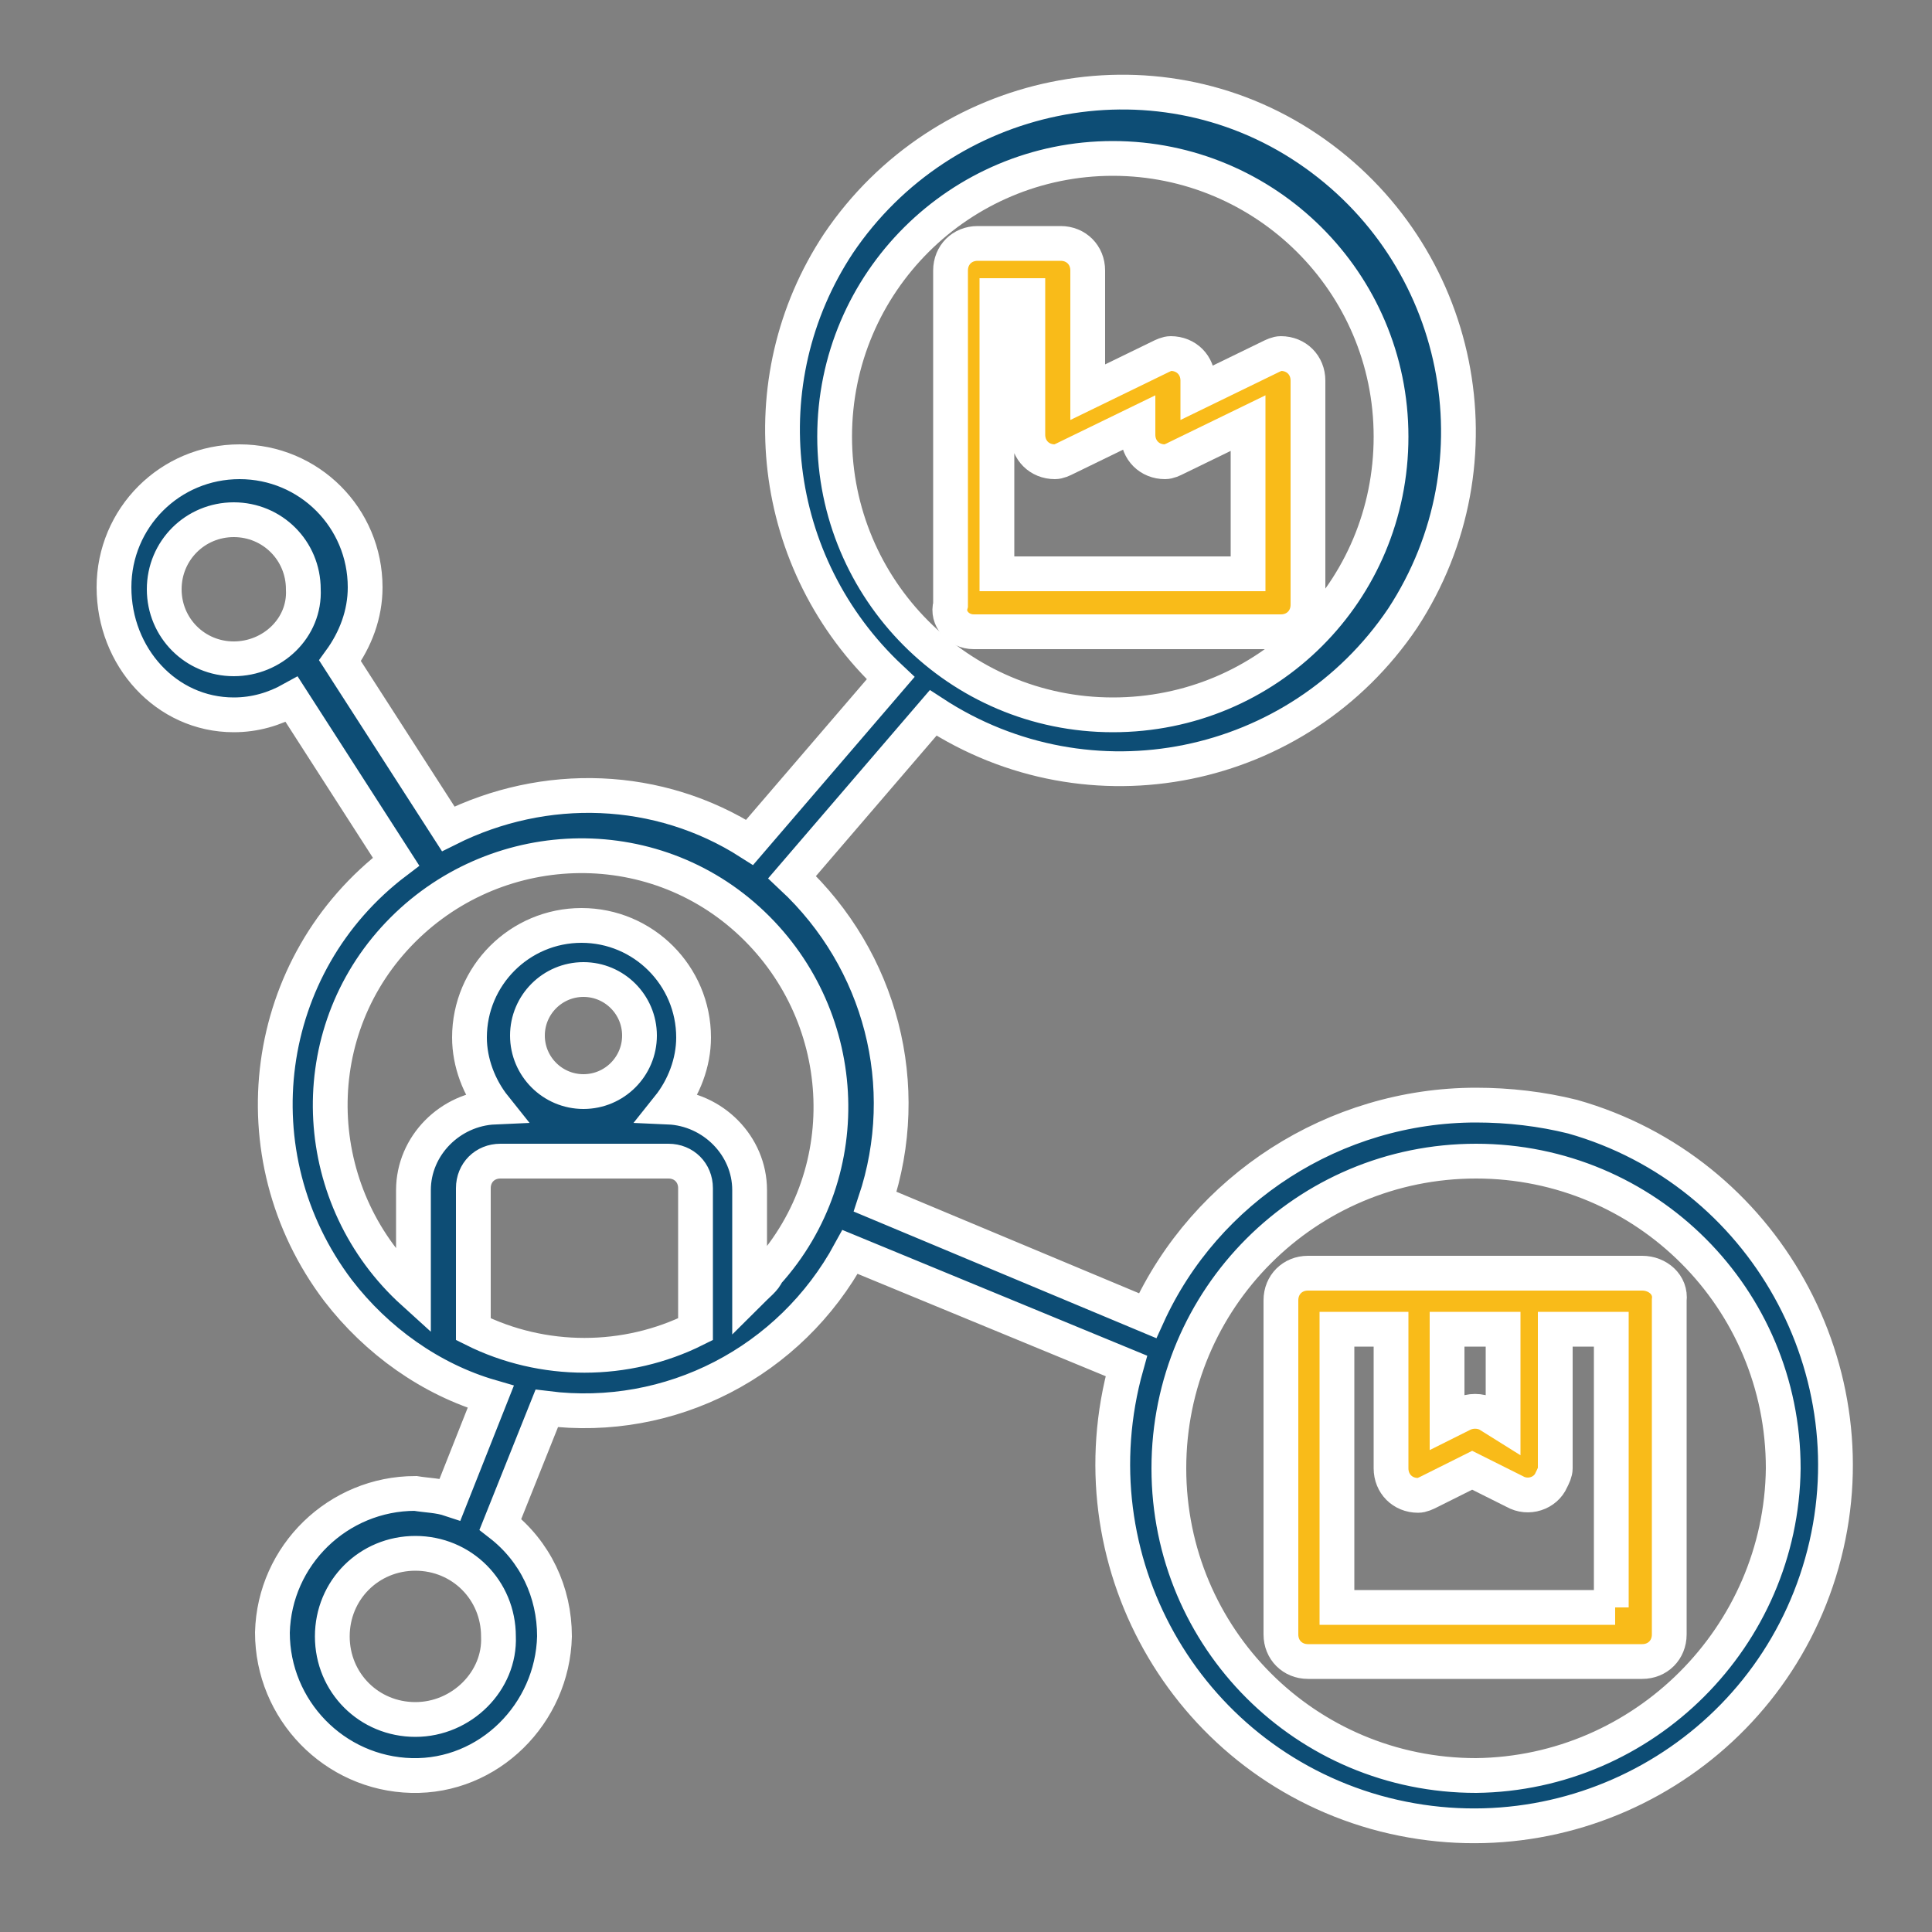
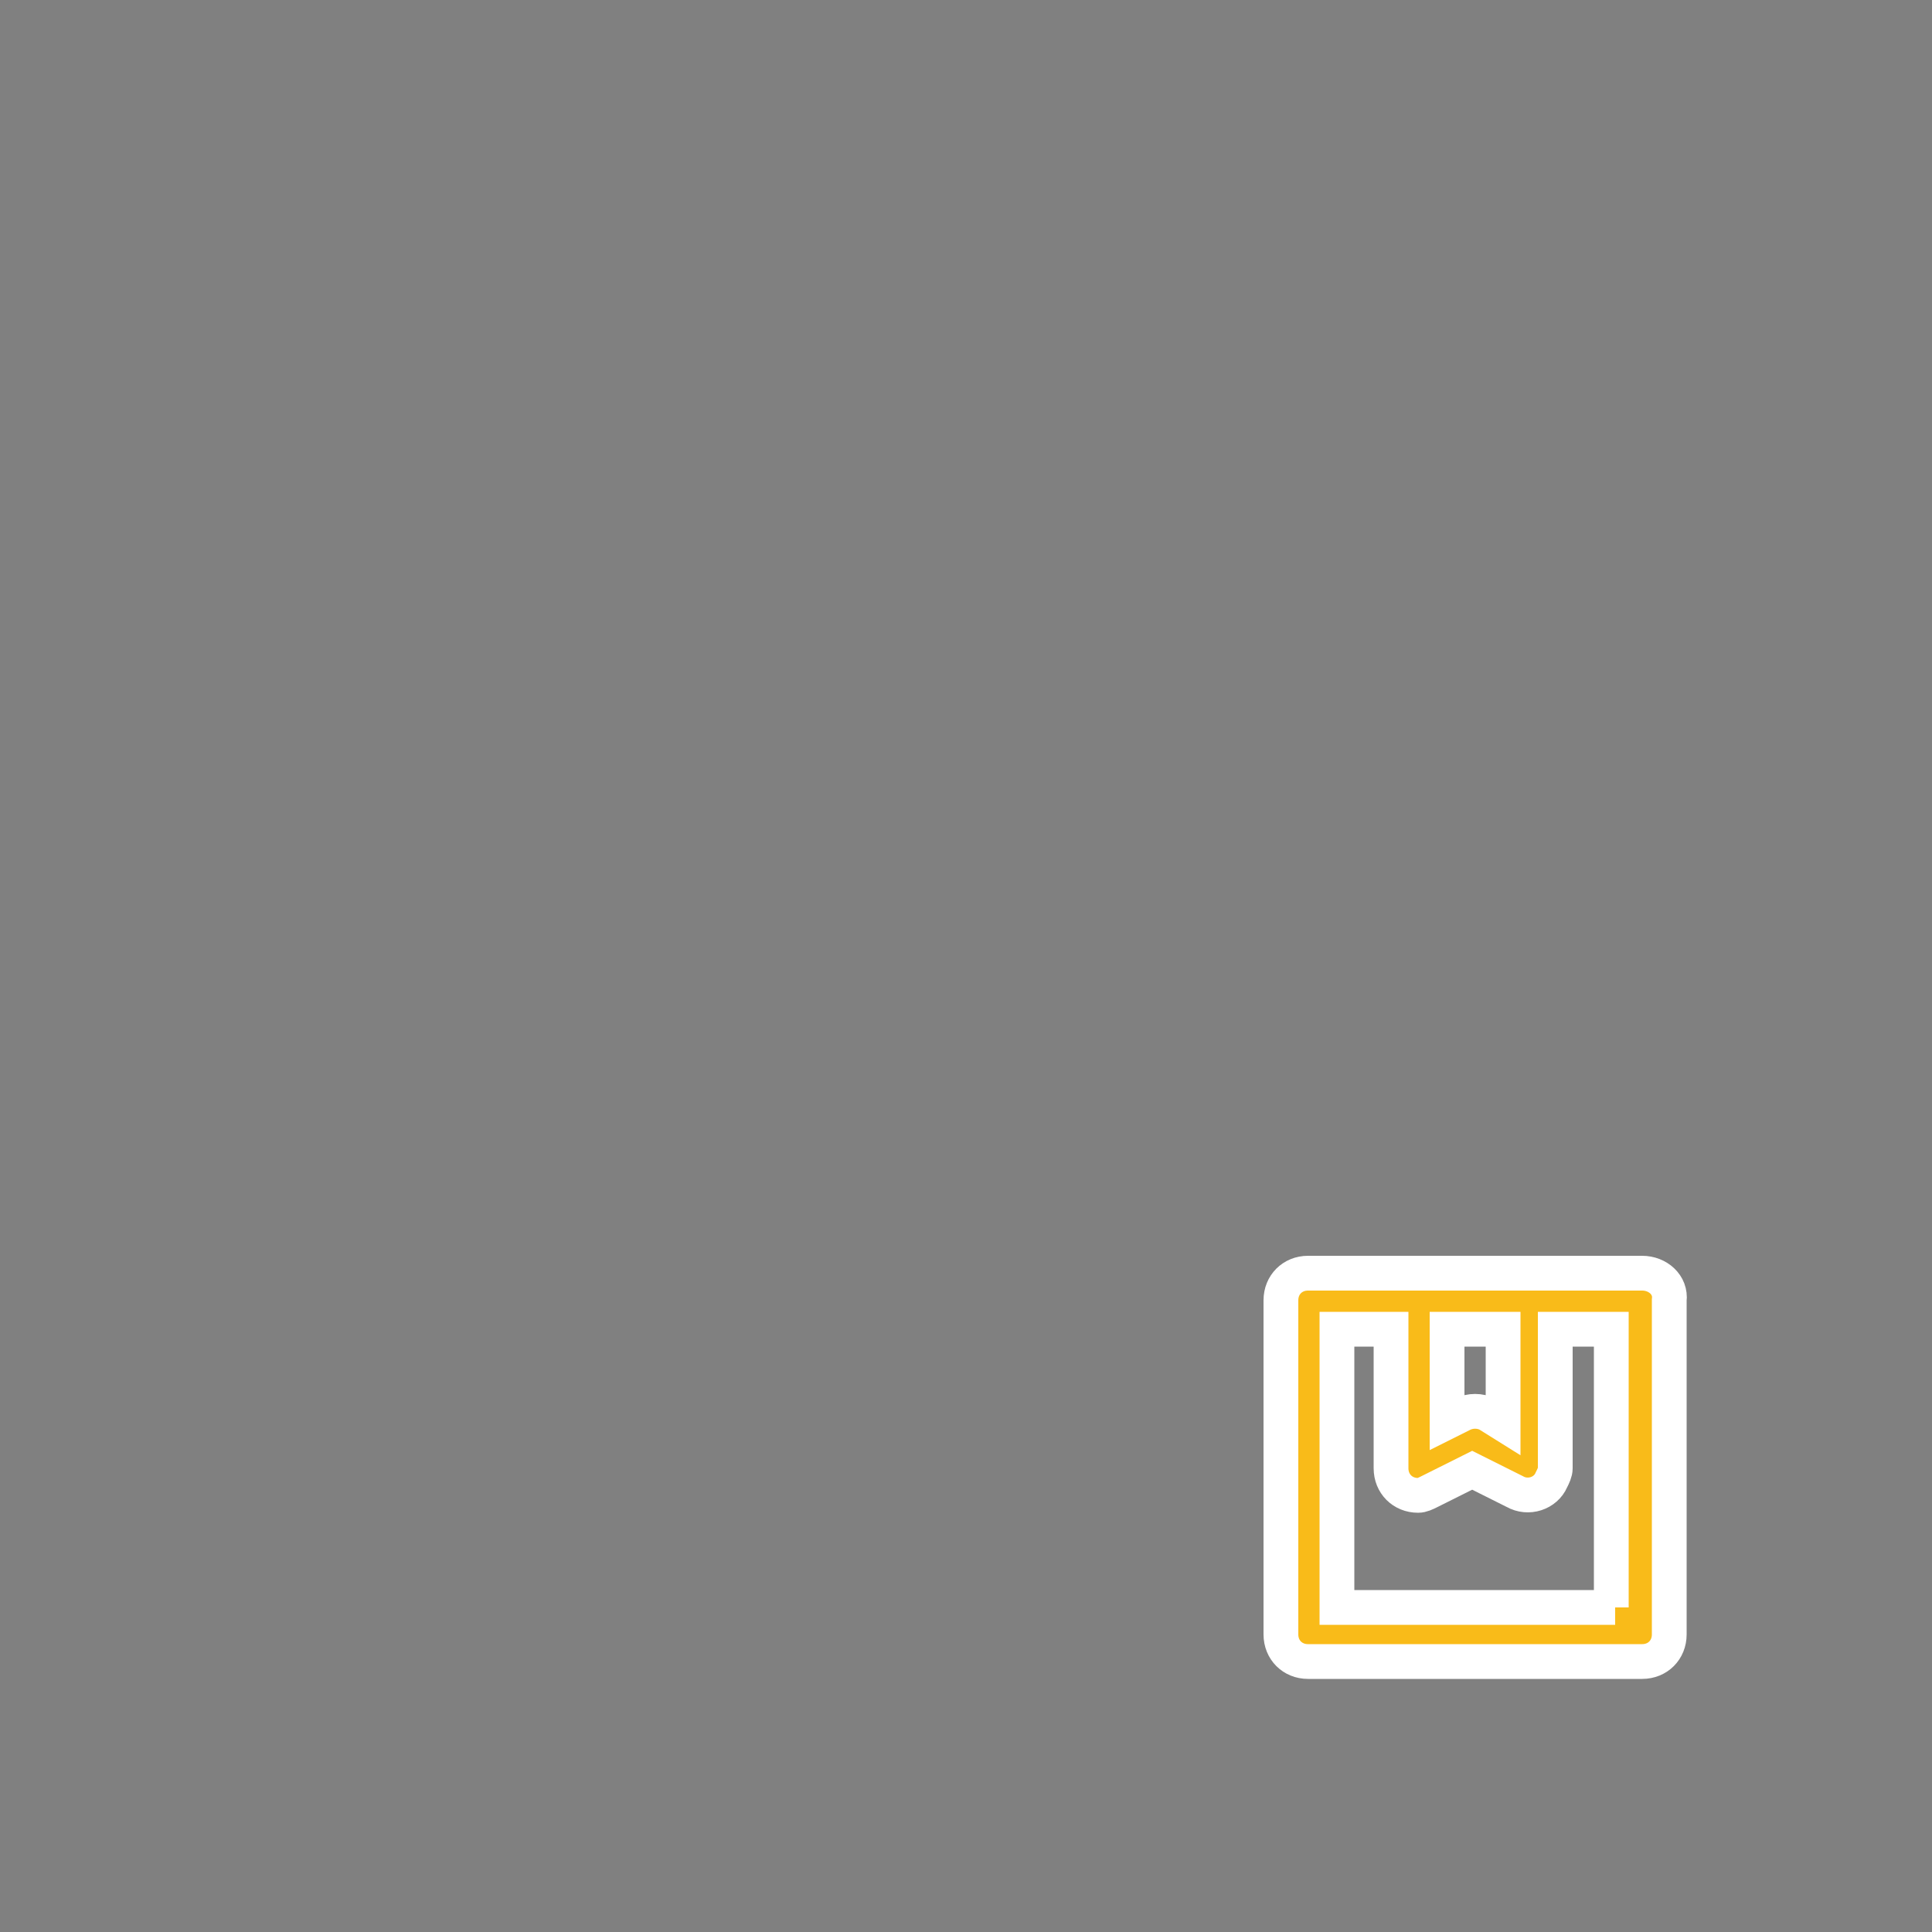
<svg xmlns="http://www.w3.org/2000/svg" id="Layer_1" x="0px" y="0px" viewBox="0 0 100 100" style="enable-background:new 0 0 100 100;" xml:space="preserve">
  <rect x="0" y="0" width="100" height="100" fill="#808080" stroke="none" />
  <style type="text/css">	.st0{opacity:0;}	.st1{fill:#FFFFFF;}	.st2{fill:none;stroke:#707070;}	.st3{fill:#0D4D75;stroke:#FFFFFF;stroke-width:2;}	.st4{fill:#F9BB19;stroke:#FFFFFF;stroke-width:2;}	.st5{fill:#0D4D75;stroke:#FFFFFF;stroke-width:1.5;}	.st6{fill:#F9BB19;stroke:#FFFFFF;stroke-width:0.7;}	.st7{fill:none;stroke:#000000;stroke-miterlimit:10;}	.st8{fill:#0D4D75;stroke:#FFFFFF;stroke-width:4.2;}	.st9{fill:#F9BB19;stroke:#FFFFFF;stroke-width:4.2;}	.st10{fill:#F9BB19;stroke:#FFFFFF;stroke-width:1.9;}	.st11{fill:#0D4D75;stroke:#FFFFFF;stroke-width:1.9;}	.st12{fill:#F9BB19;stroke:#FFFFFF;stroke-width:2.7;}	.st13{fill:#0D4D75;stroke:#FFFFFF;stroke-width:2.7;}	.st14{fill:#0D4D75;}	.st15{clip-path:url(#SVGID_00000060721416641972623340000007600618494820386748_);}	.st16{fill:#0D4D75;stroke:#FFFFFF;stroke-width:1.6;}	.st17{fill:#F9BB19;stroke:#FFFFFF;stroke-width:1.6;}	.st18{fill:#F9BB19;stroke:#FFFFFF;stroke-width:1.5;}	.st19{fill:#F9BB19;stroke:#FFFFFF;stroke-width:1.8;}	.st20{fill:#0D4D75;stroke:#FFFFFF;stroke-width:1.8;}	.st21{fill:#E52323;}	.st22{fill:#0D4D75;stroke:#FFFFFF;stroke-width:1.4;}	.st23{fill:#F9BB19;}</style>
  <path class="st19" d="M85,65.9H67.7c-0.8,0-1.4,0.6-1.4,1.4c0,0,0,0,0,0v17.3c0,0.8,0.6,1.4,1.4,1.4c0,0,0,0,0,0H85 c0.8,0,1.4-0.6,1.4-1.4c0,0,0,0,0,0V67.3C86.5,66.5,85.8,65.9,85,65.9C85,65.9,85,65.9,85,65.9z M74.9,68.8h2.9v4.9L77,73.2 c-0.4-0.2-0.9-0.2-1.3,0l-0.8,0.4V68.8z M83.6,83.2H69.2V68.8H72V76c0,0.8,0.6,1.4,1.4,1.4c0.2,0,0.4-0.1,0.6-0.2l2.2-1.1l2.2,1.1 c0.7,0.4,1.6,0.1,1.9-0.6c0.1-0.2,0.2-0.4,0.2-0.6v-7.2h2.9V83.2z" />
-   <path class="st20" d="M76.4,57.2c-7.3,0-14,4.3-17,10.9l-14.1-5.9c2-6,0.3-12.5-4.3-16.8l7.3-8.5c8.1,5.3,18.9,3.1,24.3-4.9 c5.3-8.1,3.1-18.9-4.9-24.3s-18.9-3.1-24.3,4.9c-4.7,7.1-3.6,16.6,2.7,22.5l-7.3,8.5c-4.7-3-10.6-3.2-15.6-0.7l-5.6-8.7 c0.8-1.1,1.3-2.4,1.3-3.8c0-3.6-2.9-6.5-6.5-6.5s-6.5,2.9-6.5,6.5S8.6,37,12.1,37c1.1,0,2.1-0.3,3-0.8l5.4,8.4 c-7,5.3-8.3,15.2-3,22.2c2,2.6,4.8,4.6,7.9,5.5l-2.1,5.3c-0.6-0.2-1.2-0.2-1.8-0.3c-4,0-7.3,3.2-7.4,7.2c0,4,3.2,7.3,7.2,7.4 s7.3-3.2,7.4-7.2c0-2.3-1-4.4-2.8-5.8l2.4-6c6.4,0.8,12.6-2.4,15.7-8.1l14.3,5.9c-2.8,10,3,20.3,12.9,23.1c10,2.8,20.3-3,23.1-12.9 s-3-20.3-12.9-23.1C79.8,57.4,78.1,57.2,76.4,57.2z M43.2,22.6c0-8,6.5-14.4,14.4-14.4S72,14.6,72,22.6S65.6,37,57.6,37 C49.6,37,43.2,30.5,43.2,22.6z M12.1,34.1c-2,0-3.6-1.6-3.6-3.6s1.6-3.6,3.6-3.6s3.6,1.6,3.6,3.6C15.8,32.5,14.1,34.1,12.1,34.1z  M21.5,89c-2.4,0-4.3-1.9-4.3-4.3c0-2.4,1.9-4.3,4.3-4.3s4.3,1.9,4.3,4.3C25.9,87,23.9,89,21.5,89z M36,68.8 c-3.6,1.8-7.9,1.8-11.5,0v-7.3c0-0.8,0.6-1.4,1.4-1.4h8.7c0.8,0,1.4,0.6,1.4,1.4V68.8z M27.3,53.6c0-1.6,1.3-2.9,2.9-2.9 s2.9,1.3,2.9,2.9s-1.3,2.9-2.9,2.9C28.6,56.5,27.3,55.2,27.3,53.6z M38.8,66.9v-5.3c0-2.3-1.9-4.2-4.2-4.3c0.8-1,1.3-2.3,1.3-3.6 c0-3.2-2.6-5.8-5.8-5.8s-5.8,2.6-5.8,5.8c0,1.3,0.5,2.6,1.3,3.6c-2.3,0.1-4.2,2-4.2,4.3v5.3c-5.3-4.8-5.8-13-1-18.3s13-5.8,18.3-1 s5.8,13,1,18.3C39.6,66.2,39.2,66.5,38.8,66.9L38.8,66.9z M76.4,91.9c-8.8,0-15.9-7.1-15.9-15.9s7.1-15.9,15.9-15.9 S92.3,67.2,92.3,76l0,0C92.2,84.7,85.1,91.8,76.4,91.9z" />
-   <path class="st19" d="M50.4,32.7h15.9c0.8,0,1.4-0.6,1.4-1.4c0,0,0,0,0,0V19.7c0-0.8-0.6-1.4-1.4-1.4c-0.2,0-0.4,0.1-0.6,0.2 l-3.7,1.8v-0.6c0-0.8-0.6-1.4-1.4-1.4c-0.2,0-0.4,0.1-0.6,0.2l-3.7,1.8v-6.3c0-0.8-0.6-1.4-1.4-1.4c0,0,0,0,0,0h-4.3 c-0.8,0-1.4,0.6-1.4,1.4c0,0,0,0,0,0v17.3C49,32,49.6,32.7,50.4,32.7C50.4,32.7,50.4,32.7,50.4,32.7z M51.8,15.3h1.4v7.2 c0,0.8,0.6,1.4,1.4,1.4c0.2,0,0.4-0.1,0.6-0.2l3.7-1.8v0.6c0,0.8,0.6,1.4,1.4,1.4c0.2,0,0.4-0.1,0.6-0.2l3.7-1.8v7.8h-13V15.3z" />
</svg>